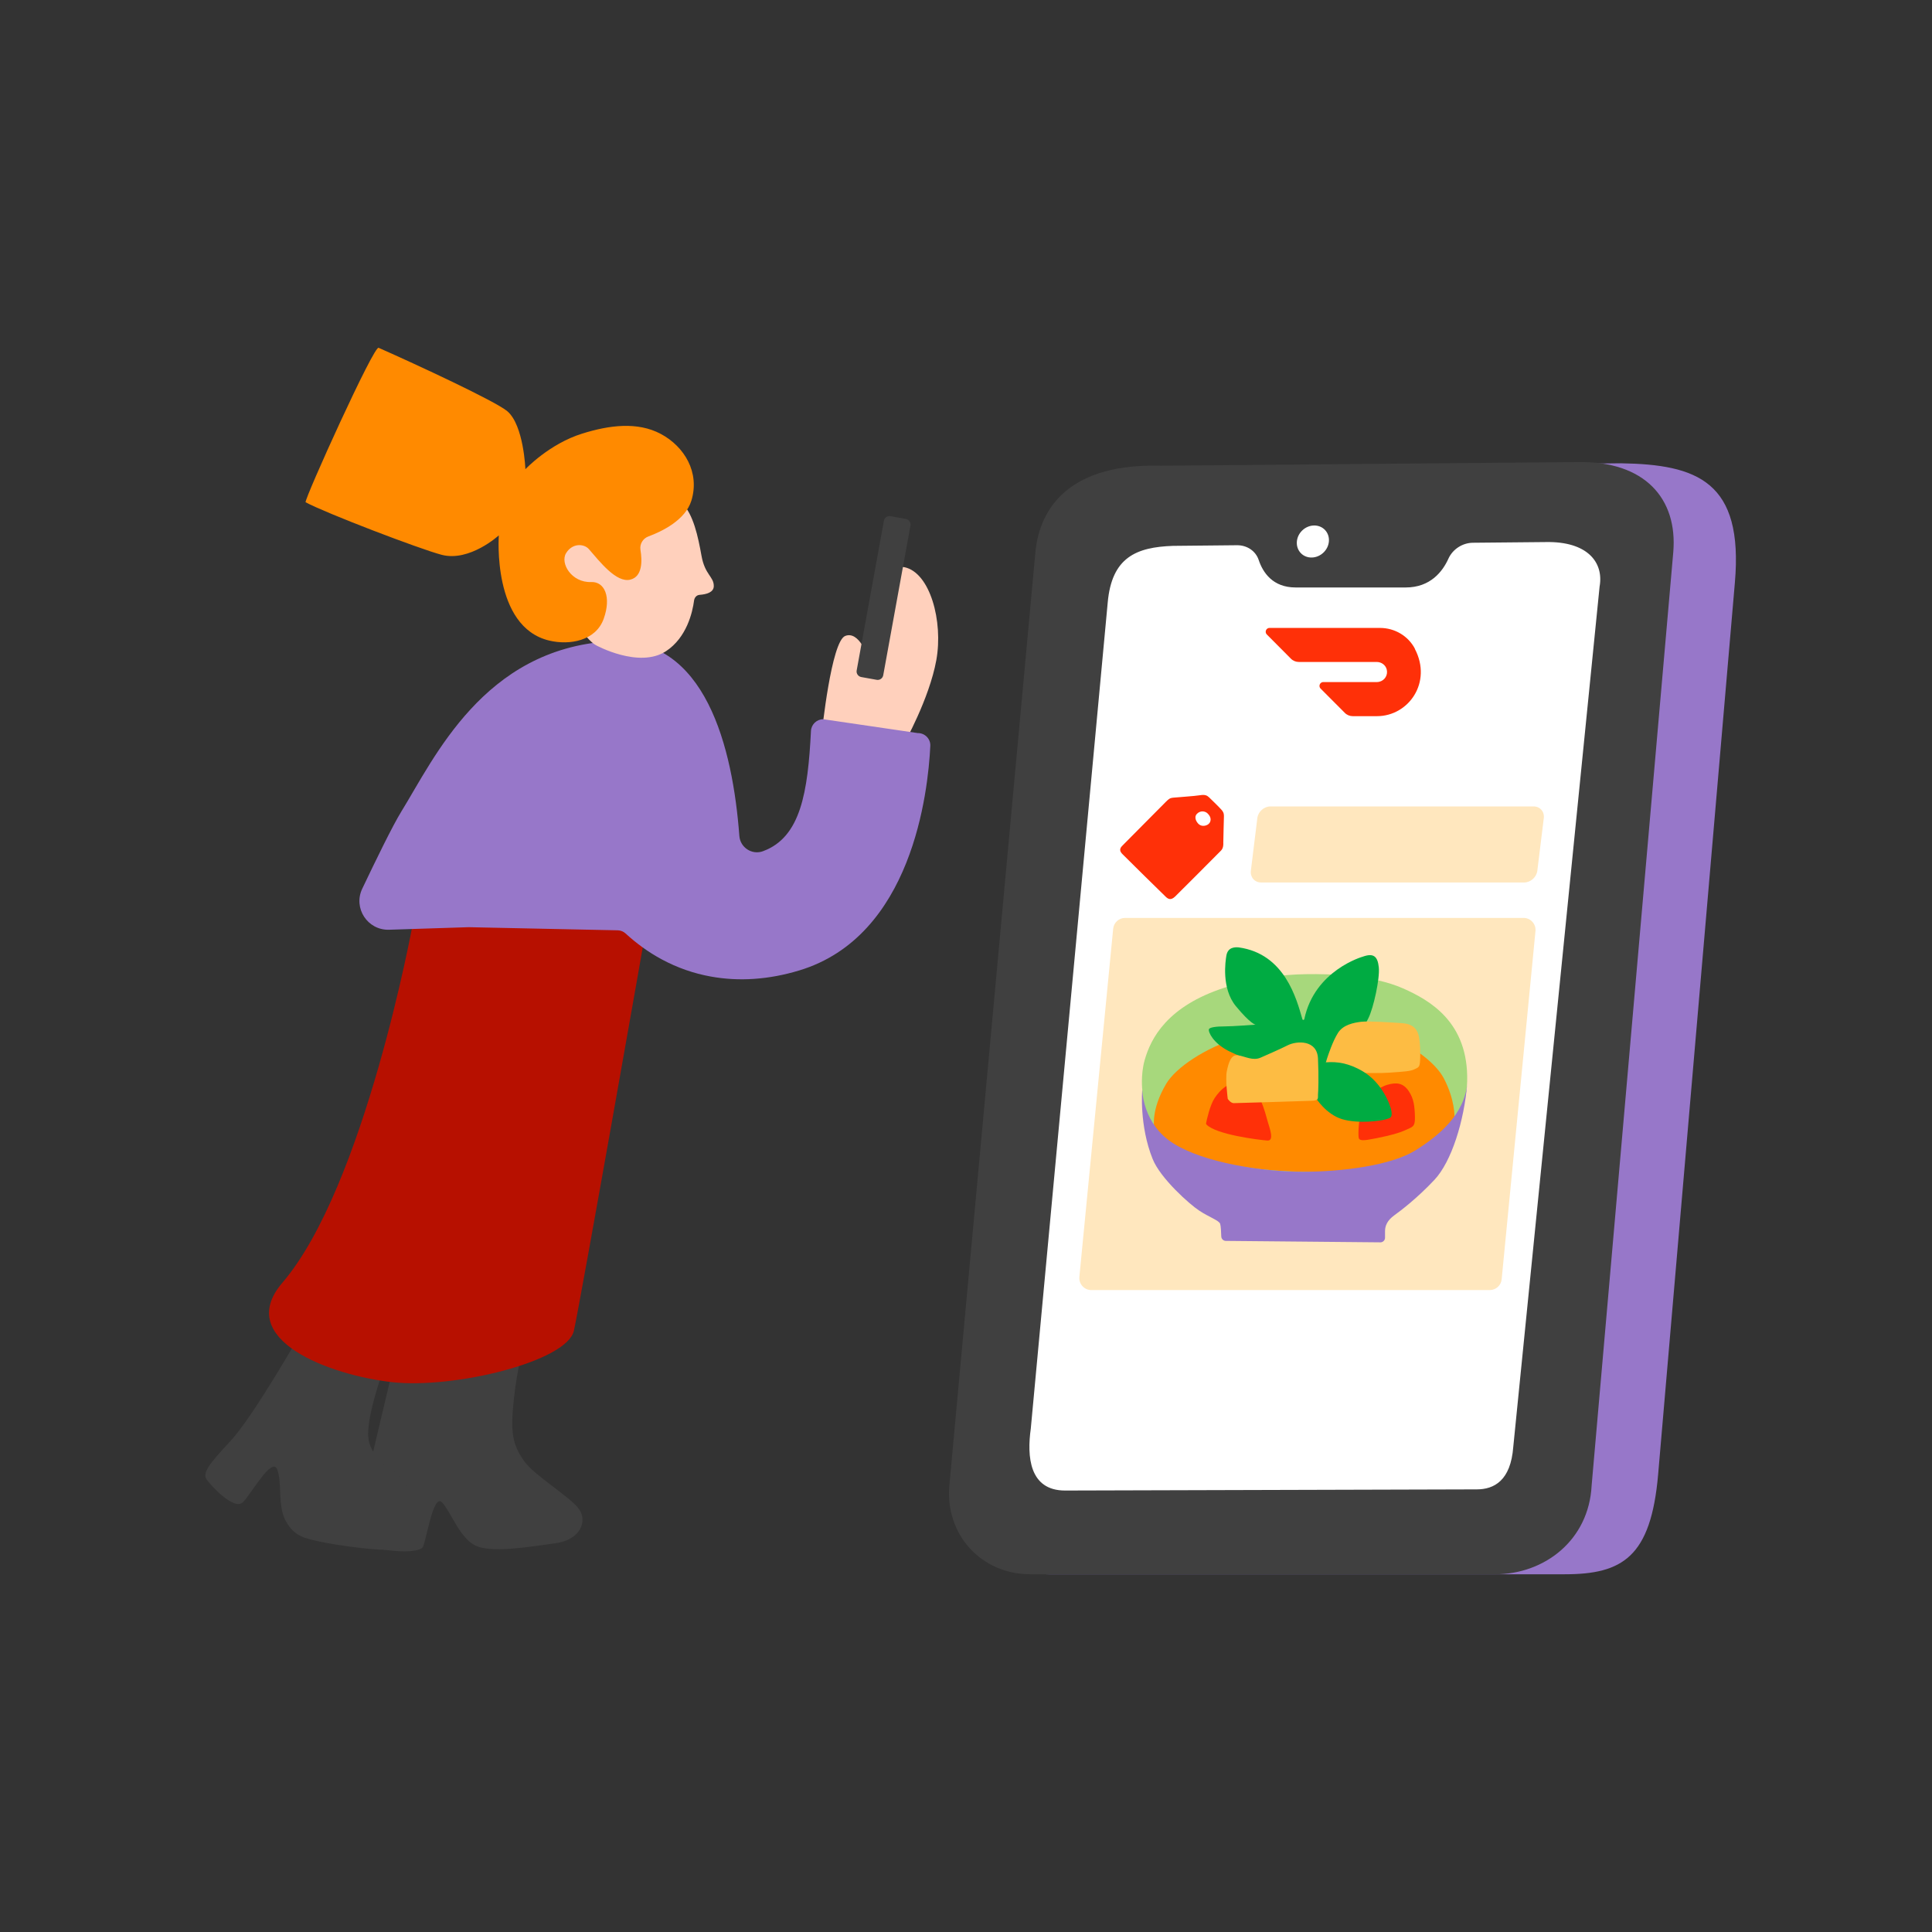
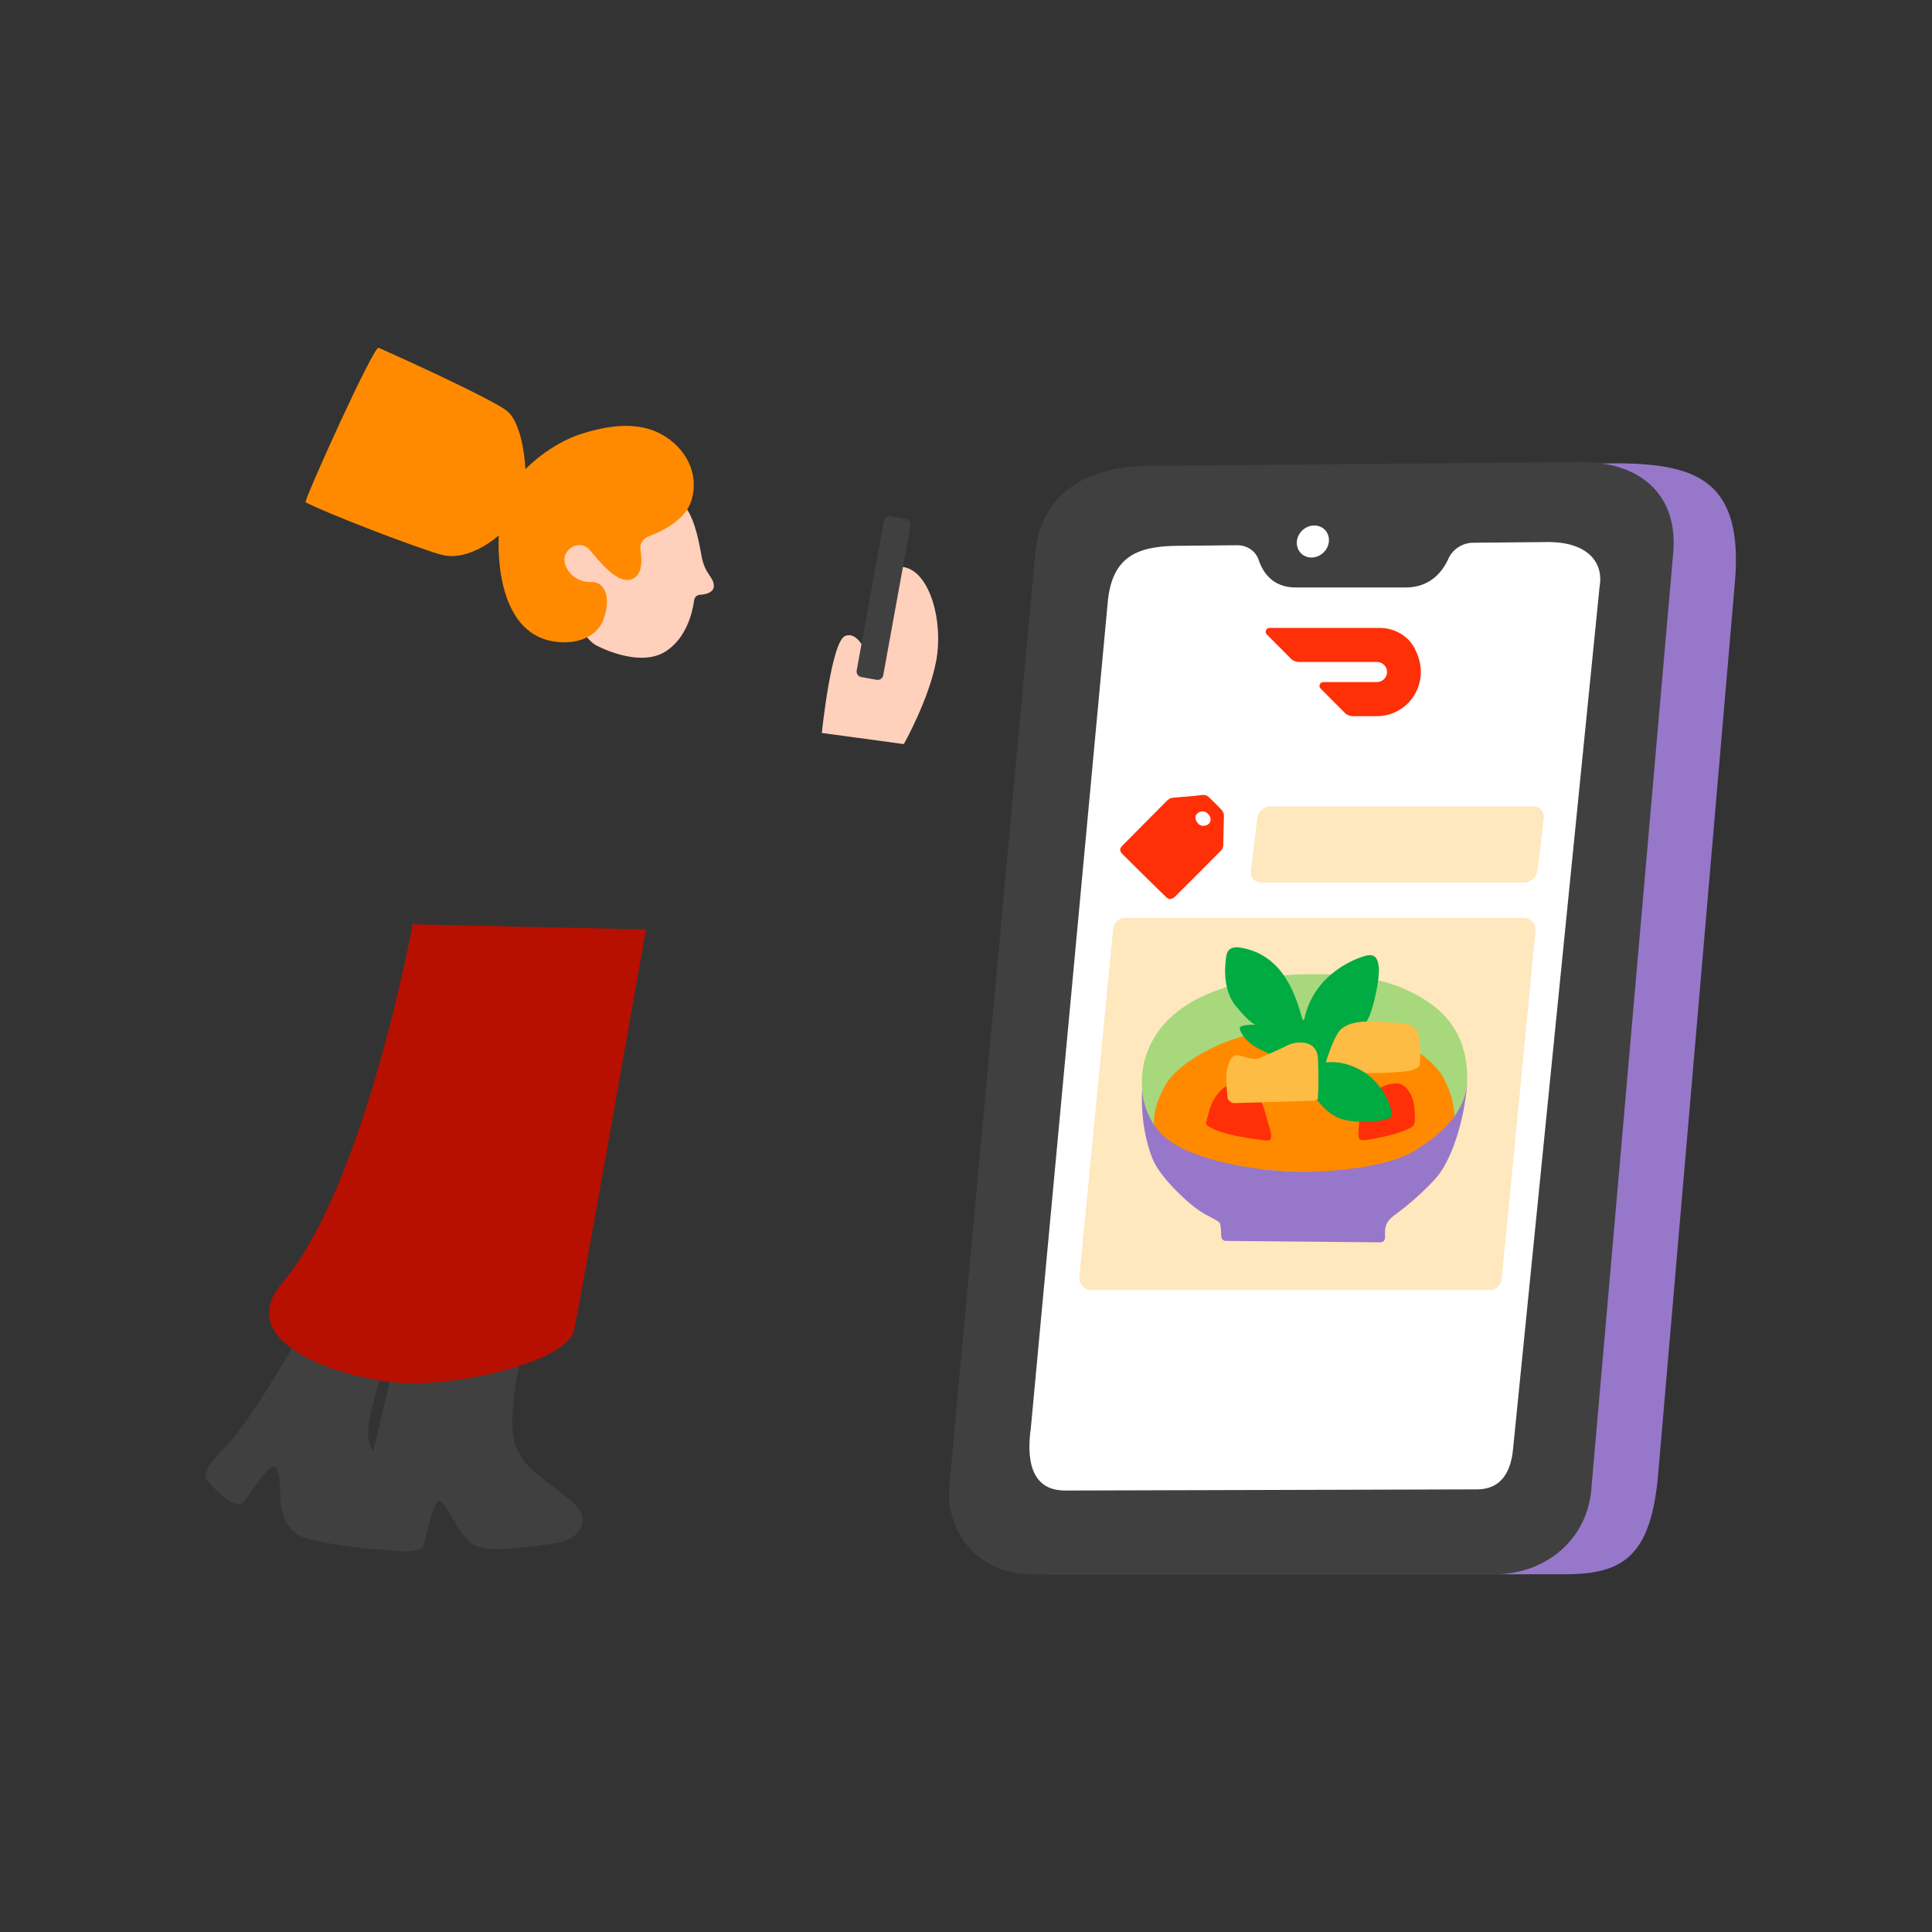
<svg xmlns="http://www.w3.org/2000/svg" fill="none" height="300" viewBox="0 0 300 300" width="300">
  <rect x="0" y="0" width="300" height="300" fill="#333333" stroke="none" />
  <clipPath id="a">
    <path d="m31.875 54h237.675v190.452h-237.675z" />
  </clipPath>
  <g clip-path="url(#a)">
    <path d="m127.612 113.813s1.46-14.212 3.629-15.063c2.177-.86 3.548 3.315 3.548 3.315l2.635.18s-.09-14.804 2.993-14.176c4.005.815 6.066 8.414 4.973 14.444-1.093 6.031-5.045 13.029-5.045 13.029z" fill="#ffd0bc" />
    <path d="m242.963 244.452h-80.163c-7.786 0-13.557-6.165-12.894-13.773l12.608-144.089c.663-7.608 3.916-13.701 15.34-13.889l73.864-.762c11.828.188 19.042 2.823 17.671 18.549l-11.918 138.498c-1.12 12.778-5.529 15.466-14.499 15.466z" fill="#9777c9" />
    <path d="m232.166 244.452h-72.188c-7.608 0-13.235-6.165-12.563-13.773l13.342-144.734c.663-7.608 5.861-14.006 19.49-13.629l64.75-.565c10.413-.188 15.52 5.681 14.83 13.97l-12.679 144.958c-.439 8.522-7.366 13.773-14.973 13.773z" fill="#404040" />
    <path d="m248.403 90.972c.6-3.683-1.936-6.927-8.379-6.801l-11.326.107c-1.586.018-3.118.986-3.79 2.473-.896 1.989-2.796 4.471-6.631 4.471h-17.088c-3.594 0-5.099-2.366-5.735-4.256-.475-1.425-1.819-2.312-3.361-2.303l-9.955.099c-5.681.197-9.516 1.765-10.135 8.826l-11.944 128.255c-.601 4.274-.26 9.606 5.331 9.606l63.917-.179c2.689 0 5.278-1.353 5.673-6.604l13.414-133.686h.018z" fill="#fff" />
    <path d="m205.508 85.802c1.039-.995 1.138-2.563.233-3.513-.905-.95-2.491-.914-3.522.072-1.039.995-1.138 2.572-.233 3.522.905.95 2.482.914 3.522-.081z" fill="#fff" />
    <path d="m60.881 213.027s-4.256 17.84-5.063 21.568c-.797 3.737-.797 4.794 1.864 5.592 2.661.797 7.455 1.066 7.993 0 .538-1.067 1.595-8.253 2.93-6.927 1.326 1.335 2.661 5.332 5.063 6.658 2.393 1.326 8.522.269 12.509-.269 3.997-.529 5.063-3.459 3.728-5.323-1.326-1.873-6.927-5.188-8.522-7.455-1.864-2.661-2.133-4.534-1.595-9.588.538-5.063 1.595-8.522 1.595-8.522l-20.502 4.257z" fill="#404040" />
    <path d="m46.777 206.897s-7.455 13.056-10.914 16.775c-3.459 3.737-4.525 5.063-3.728 6.129s4.256 4.794 5.591 3.459c1.326-1.326 4.525-7.187 5.332-5.054.797 2.133 0 5.592 1.326 7.993 1.326 2.393 2.93 2.661 5.332 3.19 2.393.529 10.43 1.756 12.509 1.066 2.393-.797 2.661-7.724.797-10.116-1.864-2.393-5.86-3.728-5.86-7.724 0-3.997 3.19-12.25 3.19-12.25l-13.585-3.468z" fill="#404040" />
    <path d="m64.08 143.527s-7.455 40.744-20.233 55.655c-7.599 8.862 7.455 14.373 17.043 15.439 9.588 1.067 27.16-3.19 28.226-7.993 1.066-4.794 11.183-62.304 11.183-62.304z" fill="#b71000" />
-     <path d="m142.558 113.84-14.714-2.16c-1.021 0-1.863.798-1.917 1.819-.484 9.544-1.595 16.497-7.411 18.657l-.036.018c-1.702.627-3.53-.556-3.673-2.366-1.013-13.54-5.18-31.174-20.189-30.225-19.535 1.237-27.16 18.11-32.312 26.453-1.317 2.132-3.952 7.536-6.058 11.962-1.434 3.011.824 6.47 4.167 6.371 5.296-.17 11.667-.376 12.312-.394h.107l23.092.484c.457.009.887.188 1.228.502 1.631 1.496 3.504 2.885 5.627 4.023 2.402 1.29 4.947 2.178 7.59 2.652 4.373.798 9.015.484 13.746-.949 17.5-5.296 19.991-27.6 20.341-34.858.053-1.084-.816-1.989-1.909-1.998z" fill="#9777c9" />
    <path d="m140.668 80.587-2.393-.439c-.475-.081-.932.233-1.021.708l-4.23 23.254c-.089.474.233.931.708 1.021l2.393.43c.475.09.932-.224 1.021-.699l4.23-23.253c.089-.475-.233-.932-.708-1.022z" fill="#404040" />
    <path d="m189.952 130.946c0-.878.098-3.817.098-4.131 0-.313.018-.6-.34-1.03-.359-.43-1.963-1.972-1.963-1.972-.322-.304-.636-.457-1.406-.331-.78.134-3.764.331-4.113.376-.35.054-.52-.018-1.138.592-.619.609-6.47 6.514-6.748 6.801-.287.278-.681.717-.107 1.317.573.6 6.317 6.237 6.738 6.64.412.412.842.645 1.523-.018s6.56-6.559 6.864-6.873c.305-.314.601-.493.601-1.371zm-2.151-3.145c-.269.403-1.102.636-1.622.206-.367-.305-.842-1.075-.331-1.622.51-.547 1.236-.457 1.622-.116.618.564.609 1.129.34 1.532z" fill="#ff3008" />
    <path d="m236.673 137.03h-40.843c-1.013 0-1.721-.815-1.595-1.828l1.003-8.163c.126-1.013 1.04-1.819 2.043-1.819h40.843c1.013 0 1.721.806 1.595 1.819l-1.003 8.163c-.126 1.013-1.04 1.828-2.043 1.828z" fill="#ffe7be" />
    <path d="m231.332 200.32h-61.883c-1.093 0-1.944-.95-1.846-2.034l5.251-54.078c.099-.95.897-1.676 1.846-1.676h61.883c1.094 0 1.945.95 1.846 2.034l-5.251 54.078c-.089.959-.896 1.676-1.846 1.676z" fill="#ffe7be" />
    <path d="m177.38 169.307s-.296-2.339.358-4.678c.959-3.423 3.531-8.387 12.402-11.263 4.615-1.497 8.808-2.043 12.697-2.097 3.719-.063 10.305.125 15.036 2.213 4.176 1.846 10.18 5.269 9.947 14.445-.242 9.167-10.251 15.099-24.571 14.92-14.319-.171-26.246-3.952-25.878-13.54z" fill="#a7d87c" />
    <path d="m179.234 175.176s-.6-2.76 1.855-6.891c1.505-2.527 6.031-5.546 11.085-7.123 5.573-1.739 13.727-2.653 20.672-1.022 6.111 1.443 10.144 5.018 11.326 7.258 1.801 3.414 1.676 6.049 1.676 6.049s-4.068 8.925-23.549 8.504c-19.472-.422-23.065-6.766-23.065-6.766z" fill="#ff8a00" />
    <path d="m210.947 176.449c.045.358 0 .761 1.434.537 1.433-.224 4.489-.86 5.708-1.442 1.209-.583 1.657-.448 1.622-2.106-.045-1.667-.171-2.814-.941-3.979-.879-1.335-1.954-1.416-3.343-1.012-1.398.403-2.849 1.675-3.548 2.921-.986 1.774-.968 4.713-.923 5.081z" fill="#ff3008" />
    <path d="m187.335 174.603c-.054-.054-.063-.126-.054-.188.099-.52.592-2.796 1.327-3.907.842-1.255 2.267-2.76 4.462-2.339 2.491.484 3.423 4.767 3.772 5.959.359 1.201 1.049 3.055-.062 2.975-1.434-.117-7.975-.932-9.454-2.5z" fill="#ff3008" />
-     <path d="m206.153 165.167s-.018-.018 0-.018c3.566-1.989 5.52-5.421 6.326-7.034.807-1.613 1.801-6.192 1.622-7.903-.179-1.712-.806-2.258-2.473-1.667 0 0-7.5 2.088-9.095 9.705-.036.161-.251.17-.296.017-.905-3.127-2.715-10.161-9.884-11.156-.537-.045-1.702-.089-1.926 1.3-.126.761-.807 5.036 1.478 7.822 2.303 2.796 3.056 2.877 3.056 2.877s-3.549.269-4.812.269c-1.264 0-2.339.134-2.428.448-.126.43.672 2.15 3.055 3.369 2.384 1.21 7.913 3.279 11.864 3.055 1.945-.062 2.662-.609 3.522-1.084z" fill="#00ab42" />
+     <path d="m206.153 165.167s-.018-.018 0-.018c3.566-1.989 5.52-5.421 6.326-7.034.807-1.613 1.801-6.192 1.622-7.903-.179-1.712-.806-2.258-2.473-1.667 0 0-7.5 2.088-9.095 9.705-.036.161-.251.17-.296.017-.905-3.127-2.715-10.161-9.884-11.156-.537-.045-1.702-.089-1.926 1.3-.126.761-.807 5.036 1.478 7.822 2.303 2.796 3.056 2.877 3.056 2.877c-1.264 0-2.339.134-2.428.448-.126.43.672 2.15 3.055 3.369 2.384 1.21 7.913 3.279 11.864 3.055 1.945-.062 2.662-.609 3.522-1.084z" fill="#00ab42" />
    <path d="m206.224 166.431c.672.044 7.008.313 9.481.134 2.464-.17 3.324-.224 3.952-.538.636-.313.806-.269.86-1.478.054-1.21 0-2.608-.179-3.549-.18-.941-.717-1.971-2.518-2.114-1.802-.135-5.35-.359-6.479-.224-1.129.143-2.787.448-3.593 1.747-.807 1.299-1.434 3.199-1.703 4.005-.269.807-.555 1.972.179 2.025z" fill="#fdbc43" />
    <path d="m202.497 166.045c.582 2.196 1.801 4.409 1.801 4.409s1.577 2.563 4.086 3.324c2.509.762 6.066.269 6.783.036.717-.224 1.031-.224.905-1.209-.134-.986-1.443-4.472-4.453-6.246-2.196-1.308-4.069-1.523-5.601-1.407-.018 0-.018-.009 0-.018" fill="#00ab42" />
    <path d="m190.642 170.606s-.403-3.055-.135-4.319c.269-1.254.637-2.599 1.748-2.419 1.12.179 2.294.896 3.503.358 1.21-.538 2.877-1.254 4.221-1.926s4.534-.897 4.677 2.069c.135 2.967.045 5.081 0 5.619-.044.538.224.896-.985.941-1.21.045-11.595.367-12.097.367s-.941-.681-.941-.681z" fill="#fdbc43" />
    <path d="m177.38 169.307s.053 5.269 4.856 8.262c4.794 3.002 13.845 4.382 20.072 4.382 6.228 0 13.782-1.022 17.438-3.298s7.67-5.574 8.092-10.493c-.475 5.932-2.456 12.231-5.099 15.045-2.644 2.814-5.153 4.731-6.237 5.511-1.084.789-1.434 1.622-1.434 2.455v1.022c0 .394-.322.717-.716.717l-24.006-.224c-.386 0-.69-.314-.708-.69-.018-.663-.063-1.613-.17-1.954-.18-.537-1.676-1.021-3.235-2.043-1.524-.995-6.04-5.018-7.25-8.029-2.096-5.206-1.621-10.663-1.621-10.663z" fill="#9777c9" />
    <path d="m219.71 100.739c-1.057-2.007-3.154-3.235-5.421-3.235h-17.16c-.332 0-.591.269-.591.6 0 .152.062.305.17.412l3.736 3.755c.332.34.78.519 1.246.519h12.097c.726 0 1.389.484 1.55 1.201.197.842-.322 1.676-1.165 1.873-.116.027-.233.045-.349.045h-8.343c-.322 0-.591.269-.591.6 0 .152.063.305.17.412l3.746 3.755c.322.34.779.529 1.245.529h3.764c4.91 0 8.62-5.251 5.878-10.458" fill="#ff3008" />
    <path d="m92.566 100.202s6.667 3.656 10.852.914c3.234-2.133 4.122-6.076 4.355-7.859.062-.466.376-.842.842-.887 1.111-.081 2.222-.394 2.222-1.371 0-1.478-1.38-1.729-1.909-4.704-.537-2.993-1.254-6.416-3.028-8.19-3.925-3.925-14.642-2.742-19.087 3.271-4.444 6.013 3.396 17.644 5.753 18.827z" fill="#ffd0bc" />
    <path d="m58.811 54.018c-.591-.788-11.515 23.388-11.362 23.97 3.163 1.703 17.751 7.276 21.13 8.163 4.337 1.138 8.88-3.02 8.88-3.02s-1.066 14.212 7.814 16.335c3.208.77 7.249.027 8.468-3.378s.134-5.798-1.944-5.708c-3.038.117-4.866-2.921-3.889-4.498.977-1.586 2.769-1.478 3.531-.618 1.702 1.954 4.274 5.287 6.443 4.74 1.9-.466 1.846-2.948 1.568-4.624-.143-.896.376-1.765 1.228-2.079 2.123-.788 5.753-2.536 6.684-5.574 1.336-4.382-1.093-8.387-4.74-10.341-3.647-1.944-8.029-1.362-12.195-.063-5.144 1.595-8.844 5.538-8.844 5.538s-.251-6.81-2.796-8.997c-1.828-1.559-14.158-7.276-19.974-9.848z" fill="#ff8a00" />
  </g>
</svg>